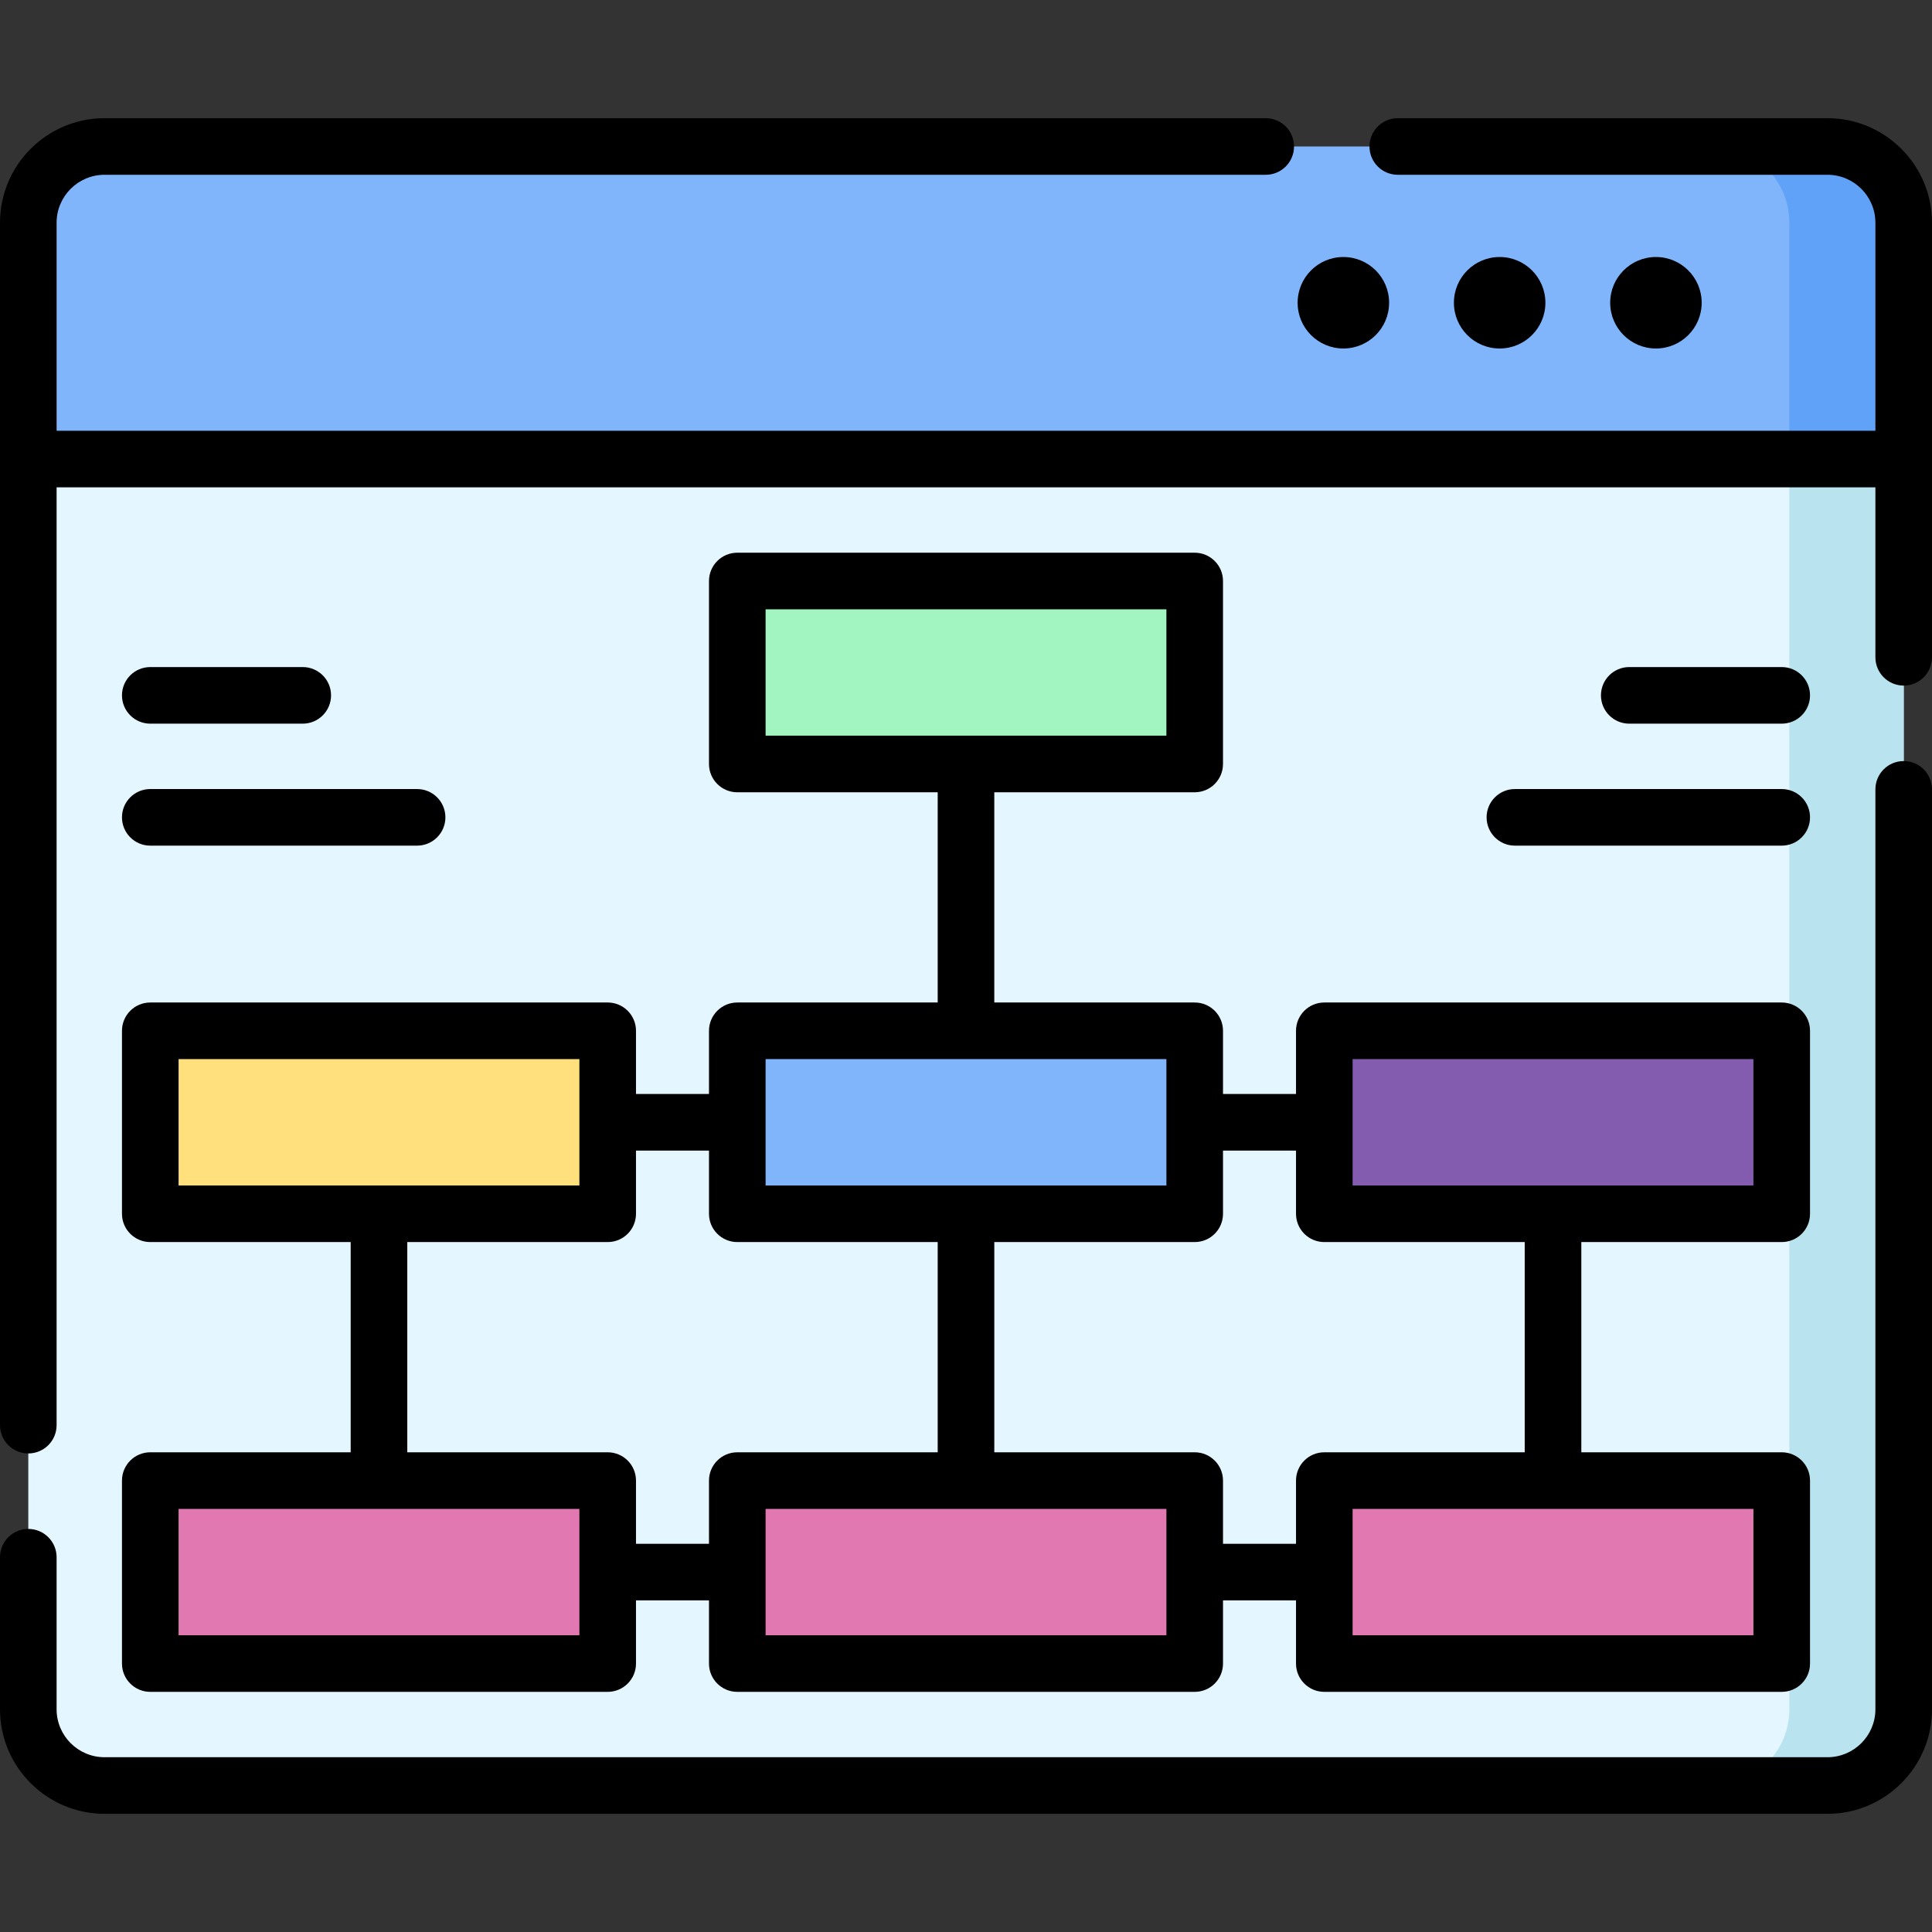
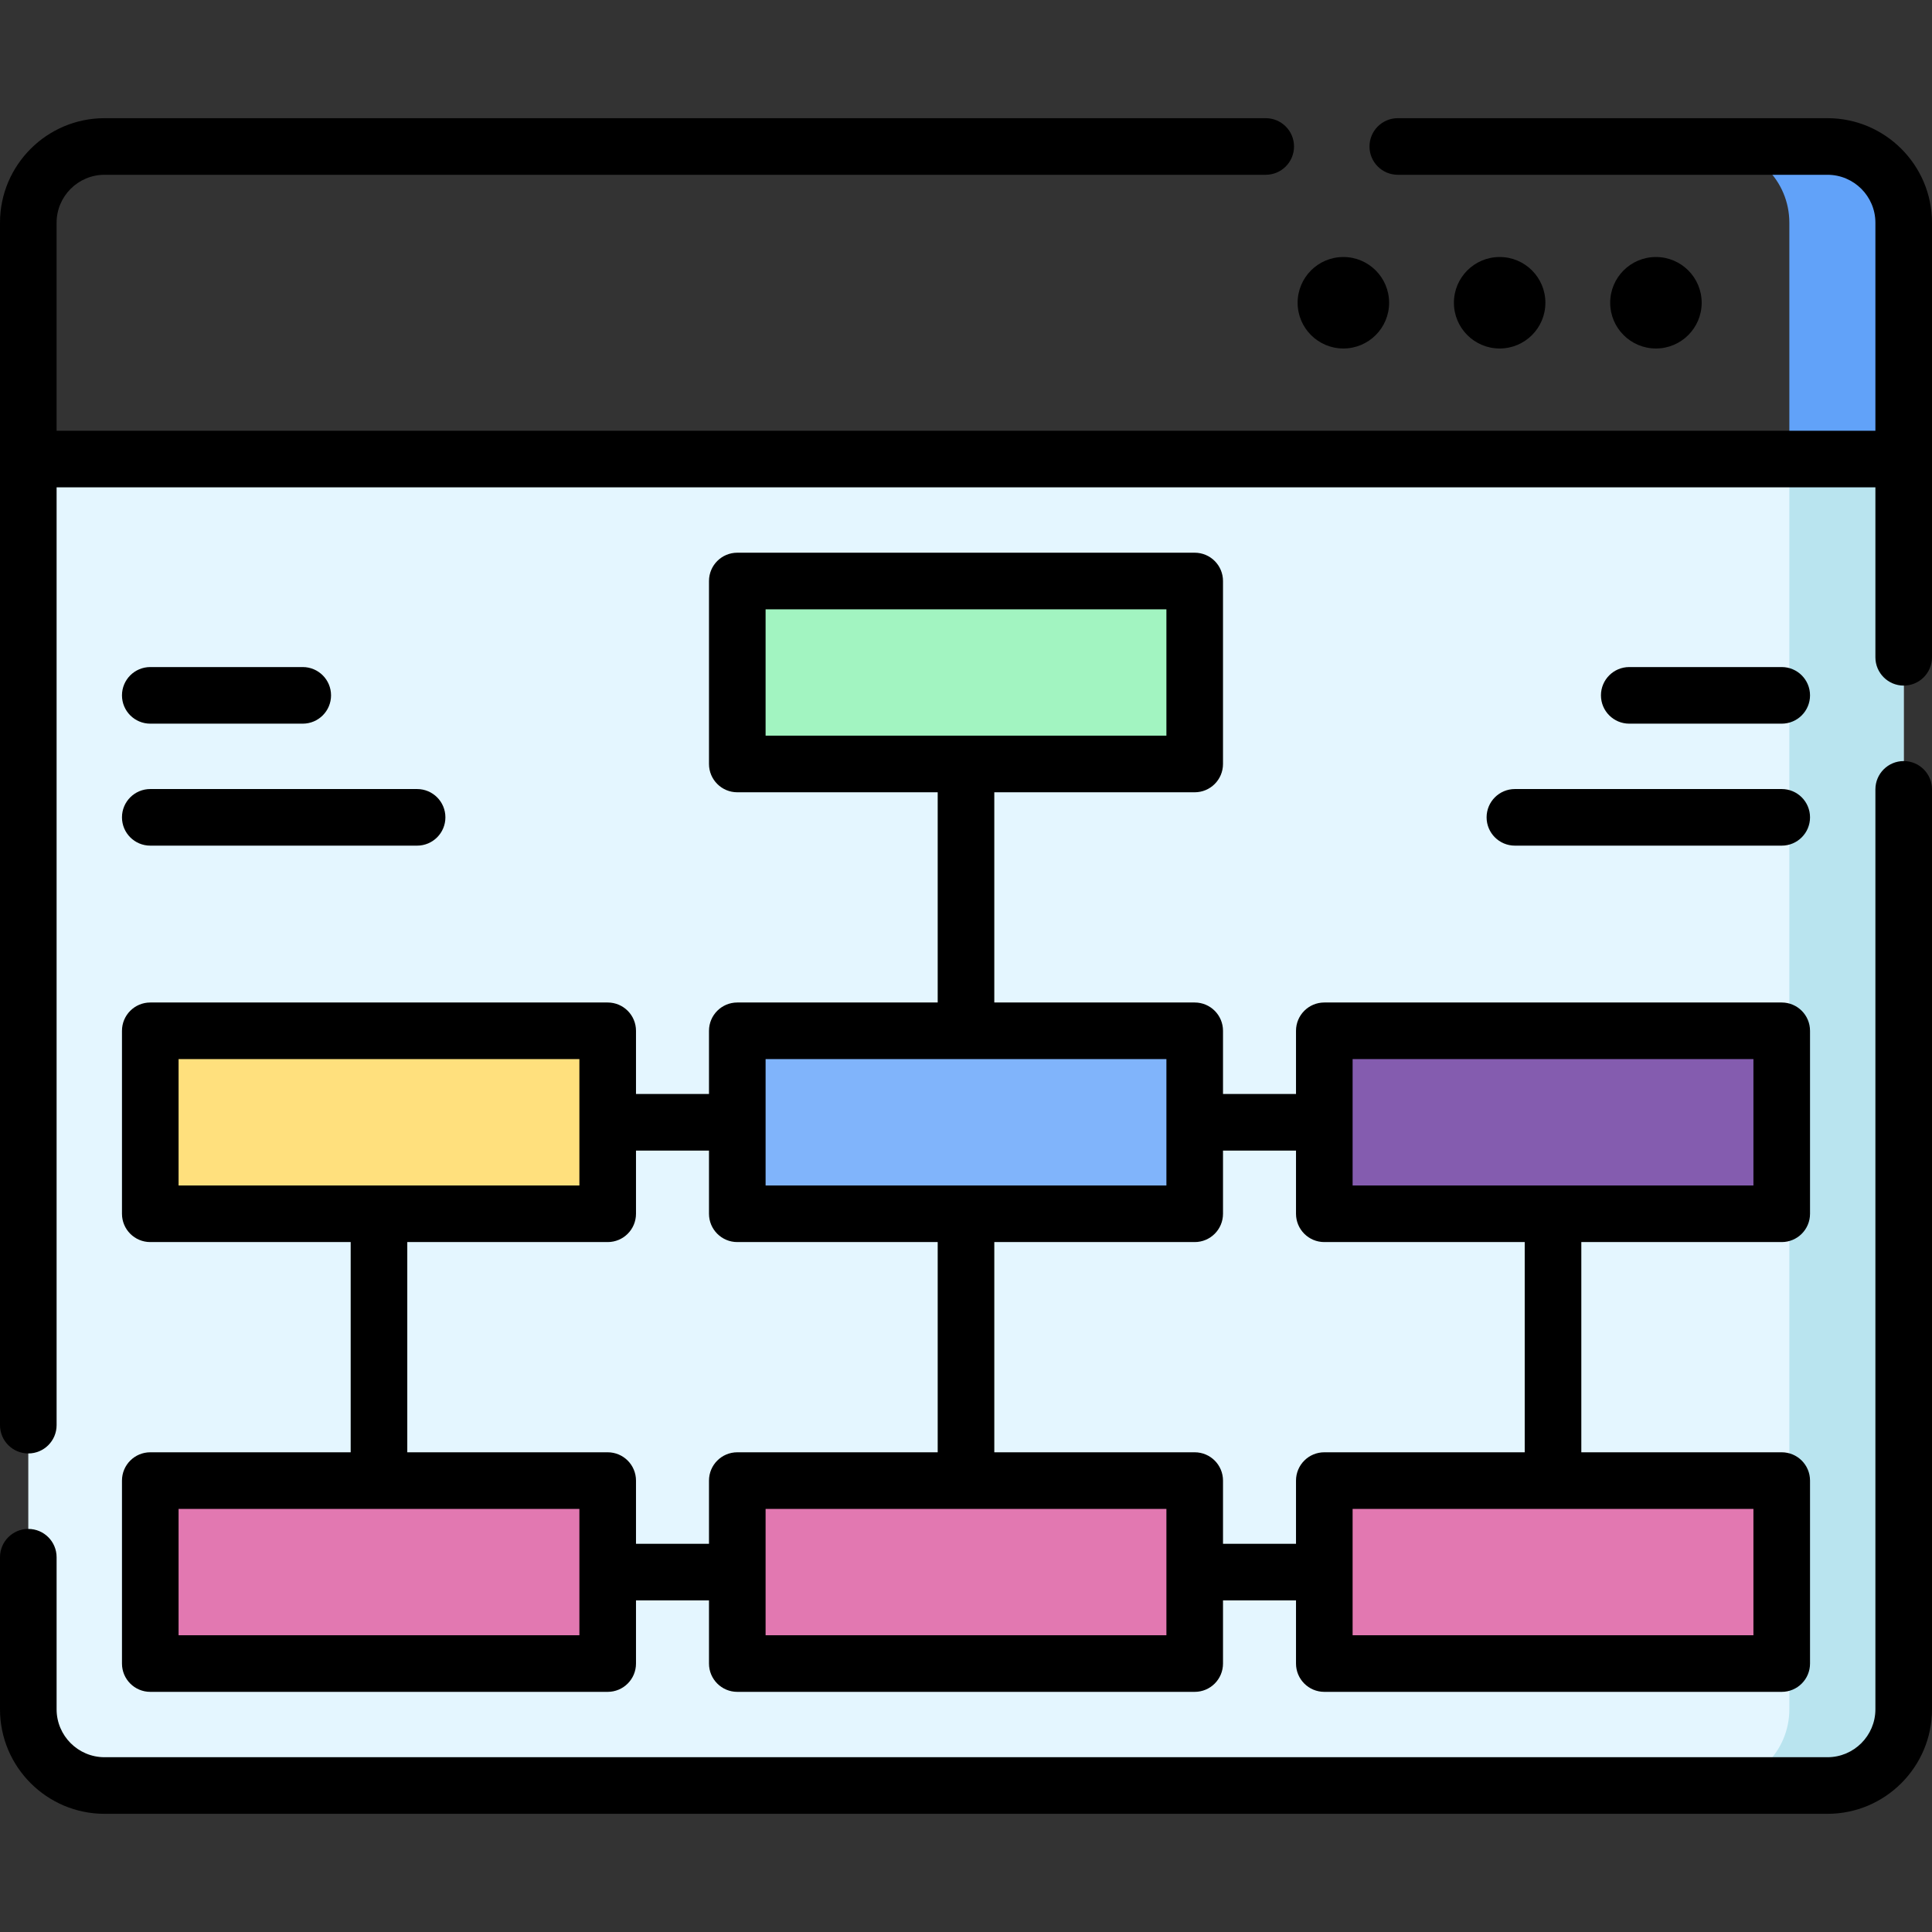
<svg xmlns="http://www.w3.org/2000/svg" id="Capa_1" height="512" viewBox="0 0 512 512" width="512">
  <rect x="0" y="0" width="512" height="512" fill="#333333" stroke="none" />
  <g>
    <g>
-       <path d="m504.5 121.648h-497v-62.63c0-11.158 9.045-20.203 20.203-20.203h456.594c11.158 0 20.203 9.045 20.203 20.203z" fill="#80b4fb" />
-     </g>
+       </g>
    <g>
      <path d="m484.297 38.815h-30.305c11.158 0 20.203 9.045 20.203 20.203v62.63h30.305v-62.63c0-11.158-9.045-20.203-20.203-20.203z" fill="#61a2f9" />
    </g>
    <g>
      <path d="m7.5 121.648h497v331.333c0 11.158-9.045 20.203-20.203 20.203h-456.594c-11.158 0-20.203-9.045-20.203-20.203z" fill="#e4f6ff" />
    </g>
    <g>
      <path d="m474.195 121.648v331.333c0 11.158-9.045 20.203-20.203 20.203h30.305c11.158 0 20.203-9.045 20.203-20.203v-331.333z" fill="#b9e4ef" />
    </g>
    <g>
      <path d="m195.39 153.974h121.22v48.488h-121.22z" fill="#a2f4c1" />
    </g>
    <g>
      <path d="m195.39 273.173h121.22v48.488h-121.22z" fill="#80b4fb" />
    </g>
    <g>
      <path d="m350.955 273.173h121.22v48.488h-121.22z" fill="#845caf" />
    </g>
    <g>
      <path d="m195.39 392.372h121.22v48.488h-121.22z" fill="#e278b1" />
    </g>
    <g>
      <path d="m350.955 392.372h121.22v48.488h-121.22z" fill="#e278b1" />
    </g>
    <g>
      <path d="m39.825 273.173h121.22v48.488h-121.22z" fill="#ffe07d" transform="matrix(-1 0 0 -1 200.87 594.833)" />
    </g>
    <g>
      <path d="m39.825 392.372h121.22v48.488h-121.22z" fill="#e278b1" transform="matrix(-1 0 0 -1 200.87 833.232)" />
    </g>
    <g>
      <path d="m484.3 31.32h-113.87c-4.143 0-7.5 3.358-7.5 7.5s3.357 7.5 7.5 7.5h113.87c7.003 0 12.7 5.697 12.7 12.7v55.13h-482v-55.13c0-7.003 5.697-12.7 12.7-12.7h307.73c4.143 0 7.5-3.358 7.5-7.5s-3.357-7.5-7.5-7.5h-307.73c-15.274 0-27.7 12.426-27.7 27.7v318.66c0 4.142 3.357 7.5 7.5 7.5s7.5-3.358 7.5-7.5v-248.53h482v45.04c0 4.142 3.357 7.5 7.5 7.5s7.5-3.358 7.5-7.5v-115.17c0-15.274-12.426-27.7-27.7-27.7z" />
      <path d="m504.5 201.69c-4.143 0-7.5 3.358-7.5 7.5v243.79c0 7.003-5.697 12.7-12.7 12.7h-456.6c-7.003 0-12.7-5.697-12.7-12.7v-40.3c0-4.142-3.357-7.5-7.5-7.5s-7.5 3.358-7.5 7.5v40.3c0 15.274 12.426 27.7 27.7 27.7h456.6c15.274 0 27.7-12.426 27.7-27.7v-243.79c0-4.142-3.357-7.5-7.5-7.5z" />
      <path d="m450.961 80.232c0-6.695-5.427-12.122-12.122-12.122s-12.122 5.427-12.122 12.122 5.427 12.122 12.122 12.122 12.122-5.427 12.122-12.122z" />
      <path d="m409.545 80.232c0-6.695-5.427-12.122-12.122-12.122s-12.122 5.427-12.122 12.122 5.427 12.122 12.122 12.122 12.122-5.427 12.122-12.122z" />
      <circle cx="356.006" cy="80.232" r="12.122" />
      <path d="m39.825 384.872c-4.143 0-7.5 3.358-7.5 7.5v48.488c0 4.142 3.357 7.5 7.5 7.5h121.22c4.143 0 7.5-3.358 7.5-7.5v-16.744h19.346v16.744c0 4.142 3.357 7.5 7.5 7.5h121.219c4.143 0 7.5-3.358 7.5-7.5v-16.744h19.346v16.744c0 4.142 3.357 7.5 7.5 7.5h121.22c4.143 0 7.5-3.358 7.5-7.5v-48.488c0-4.142-3.357-7.5-7.5-7.5h-53.109v-55.711h53.109c4.143 0 7.5-3.358 7.5-7.5v-48.488c0-4.142-3.357-7.5-7.5-7.5h-121.22c-4.143 0-7.5 3.358-7.5 7.5v16.744h-19.346v-16.744c0-4.142-3.357-7.5-7.5-7.5h-53.11v-55.711h53.109c4.143 0 7.5-3.358 7.5-7.5v-48.488c0-4.142-3.357-7.5-7.5-7.5h-121.218c-4.143 0-7.5 3.358-7.5 7.5v48.488c0 4.142 3.357 7.5 7.5 7.5h53.109v55.711h-53.109c-4.143 0-7.5 3.358-7.5 7.5v16.744h-19.346v-16.744c0-4.142-3.357-7.5-7.5-7.5h-121.22c-4.143 0-7.5 3.358-7.5 7.5v48.488c0 4.142 3.357 7.5 7.5 7.5h53.109v55.711zm163.066-223.398h106.219v33.488h-106.219zm-49.346 271.886h-106.22v-33.488h106.22zm155.564 0h-106.218v-33.488h106.219v33.488zm155.566 0h-106.22v-33.488h106.22zm-106.22-152.687h106.22v33.488h-106.22zm-15 24.244v16.744c0 4.142 3.357 7.5 7.5 7.5h53.11v55.711h-53.11c-4.143 0-7.5 3.358-7.5 7.5v16.744h-19.346v-16.744c0-4.142-3.357-7.5-7.5-7.5h-53.109v-55.711h53.109c4.143 0 7.5-3.358 7.5-7.5v-16.744zm-140.564-24.244h106.219v33.488h-106.219zm-155.566 0h106.22v33.488h-106.22zm60.61 48.488h53.11c4.143 0 7.5-3.358 7.5-7.5v-16.744h19.346v16.744c0 4.142 3.357 7.5 7.5 7.5h53.109v55.711h-53.109c-4.143 0-7.5 3.358-7.5 7.5v16.744h-19.346v-16.744c0-4.142-3.357-7.5-7.5-7.5h-53.11z" />
      <path d="m393.964 216.604c0 4.142 3.357 7.5 7.5 7.5h70.711c4.143 0 7.5-3.358 7.5-7.5s-3.357-7.5-7.5-7.5h-70.711c-4.143 0-7.5 3.357-7.5 7.5z" />
      <path d="m472.175 191.778c4.143 0 7.5-3.358 7.5-7.5s-3.357-7.5-7.5-7.5h-40.406c-4.143 0-7.5 3.358-7.5 7.5s3.357 7.5 7.5 7.5z" />
      <path d="m39.825 224.104h70.711c4.143 0 7.5-3.358 7.5-7.5s-3.357-7.5-7.5-7.5h-70.711c-4.143 0-7.5 3.358-7.5 7.5s3.358 7.5 7.5 7.5z" />
      <path d="m39.825 191.778h40.406c4.143 0 7.5-3.358 7.5-7.5s-3.357-7.5-7.5-7.5h-40.406c-4.143 0-7.5 3.358-7.5 7.5s3.358 7.5 7.5 7.5z" />
    </g>
  </g>
</svg>